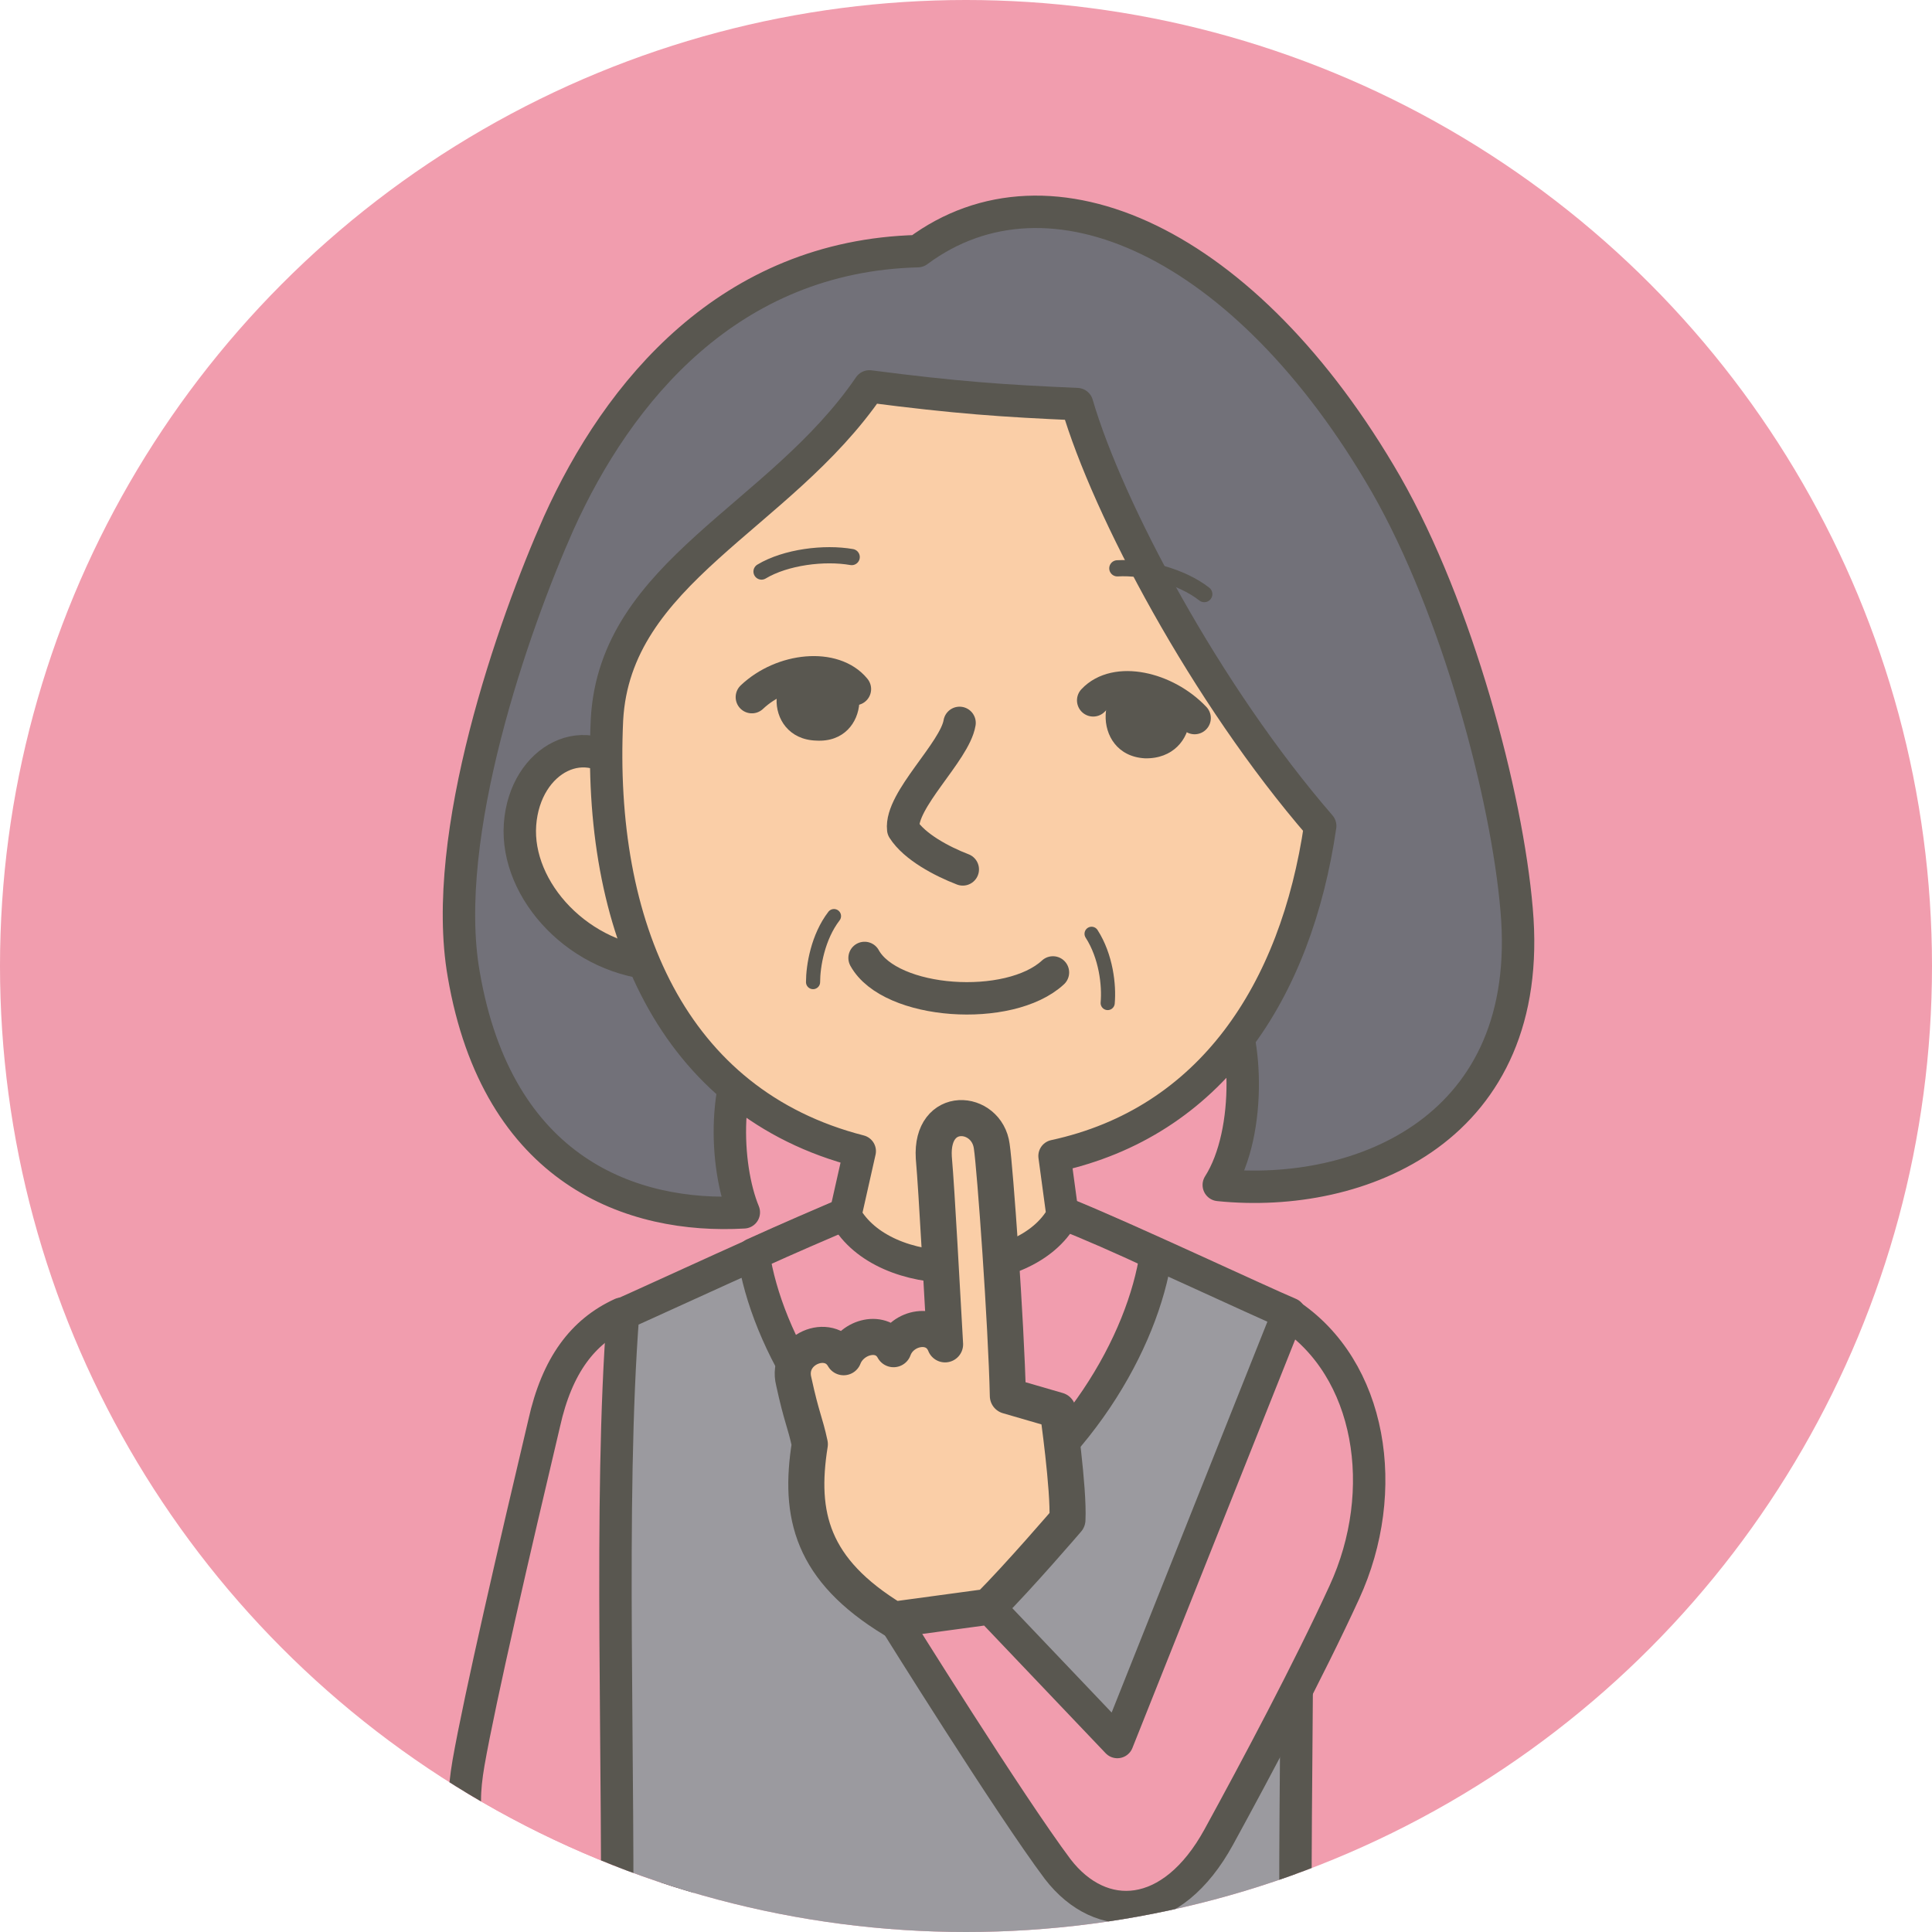
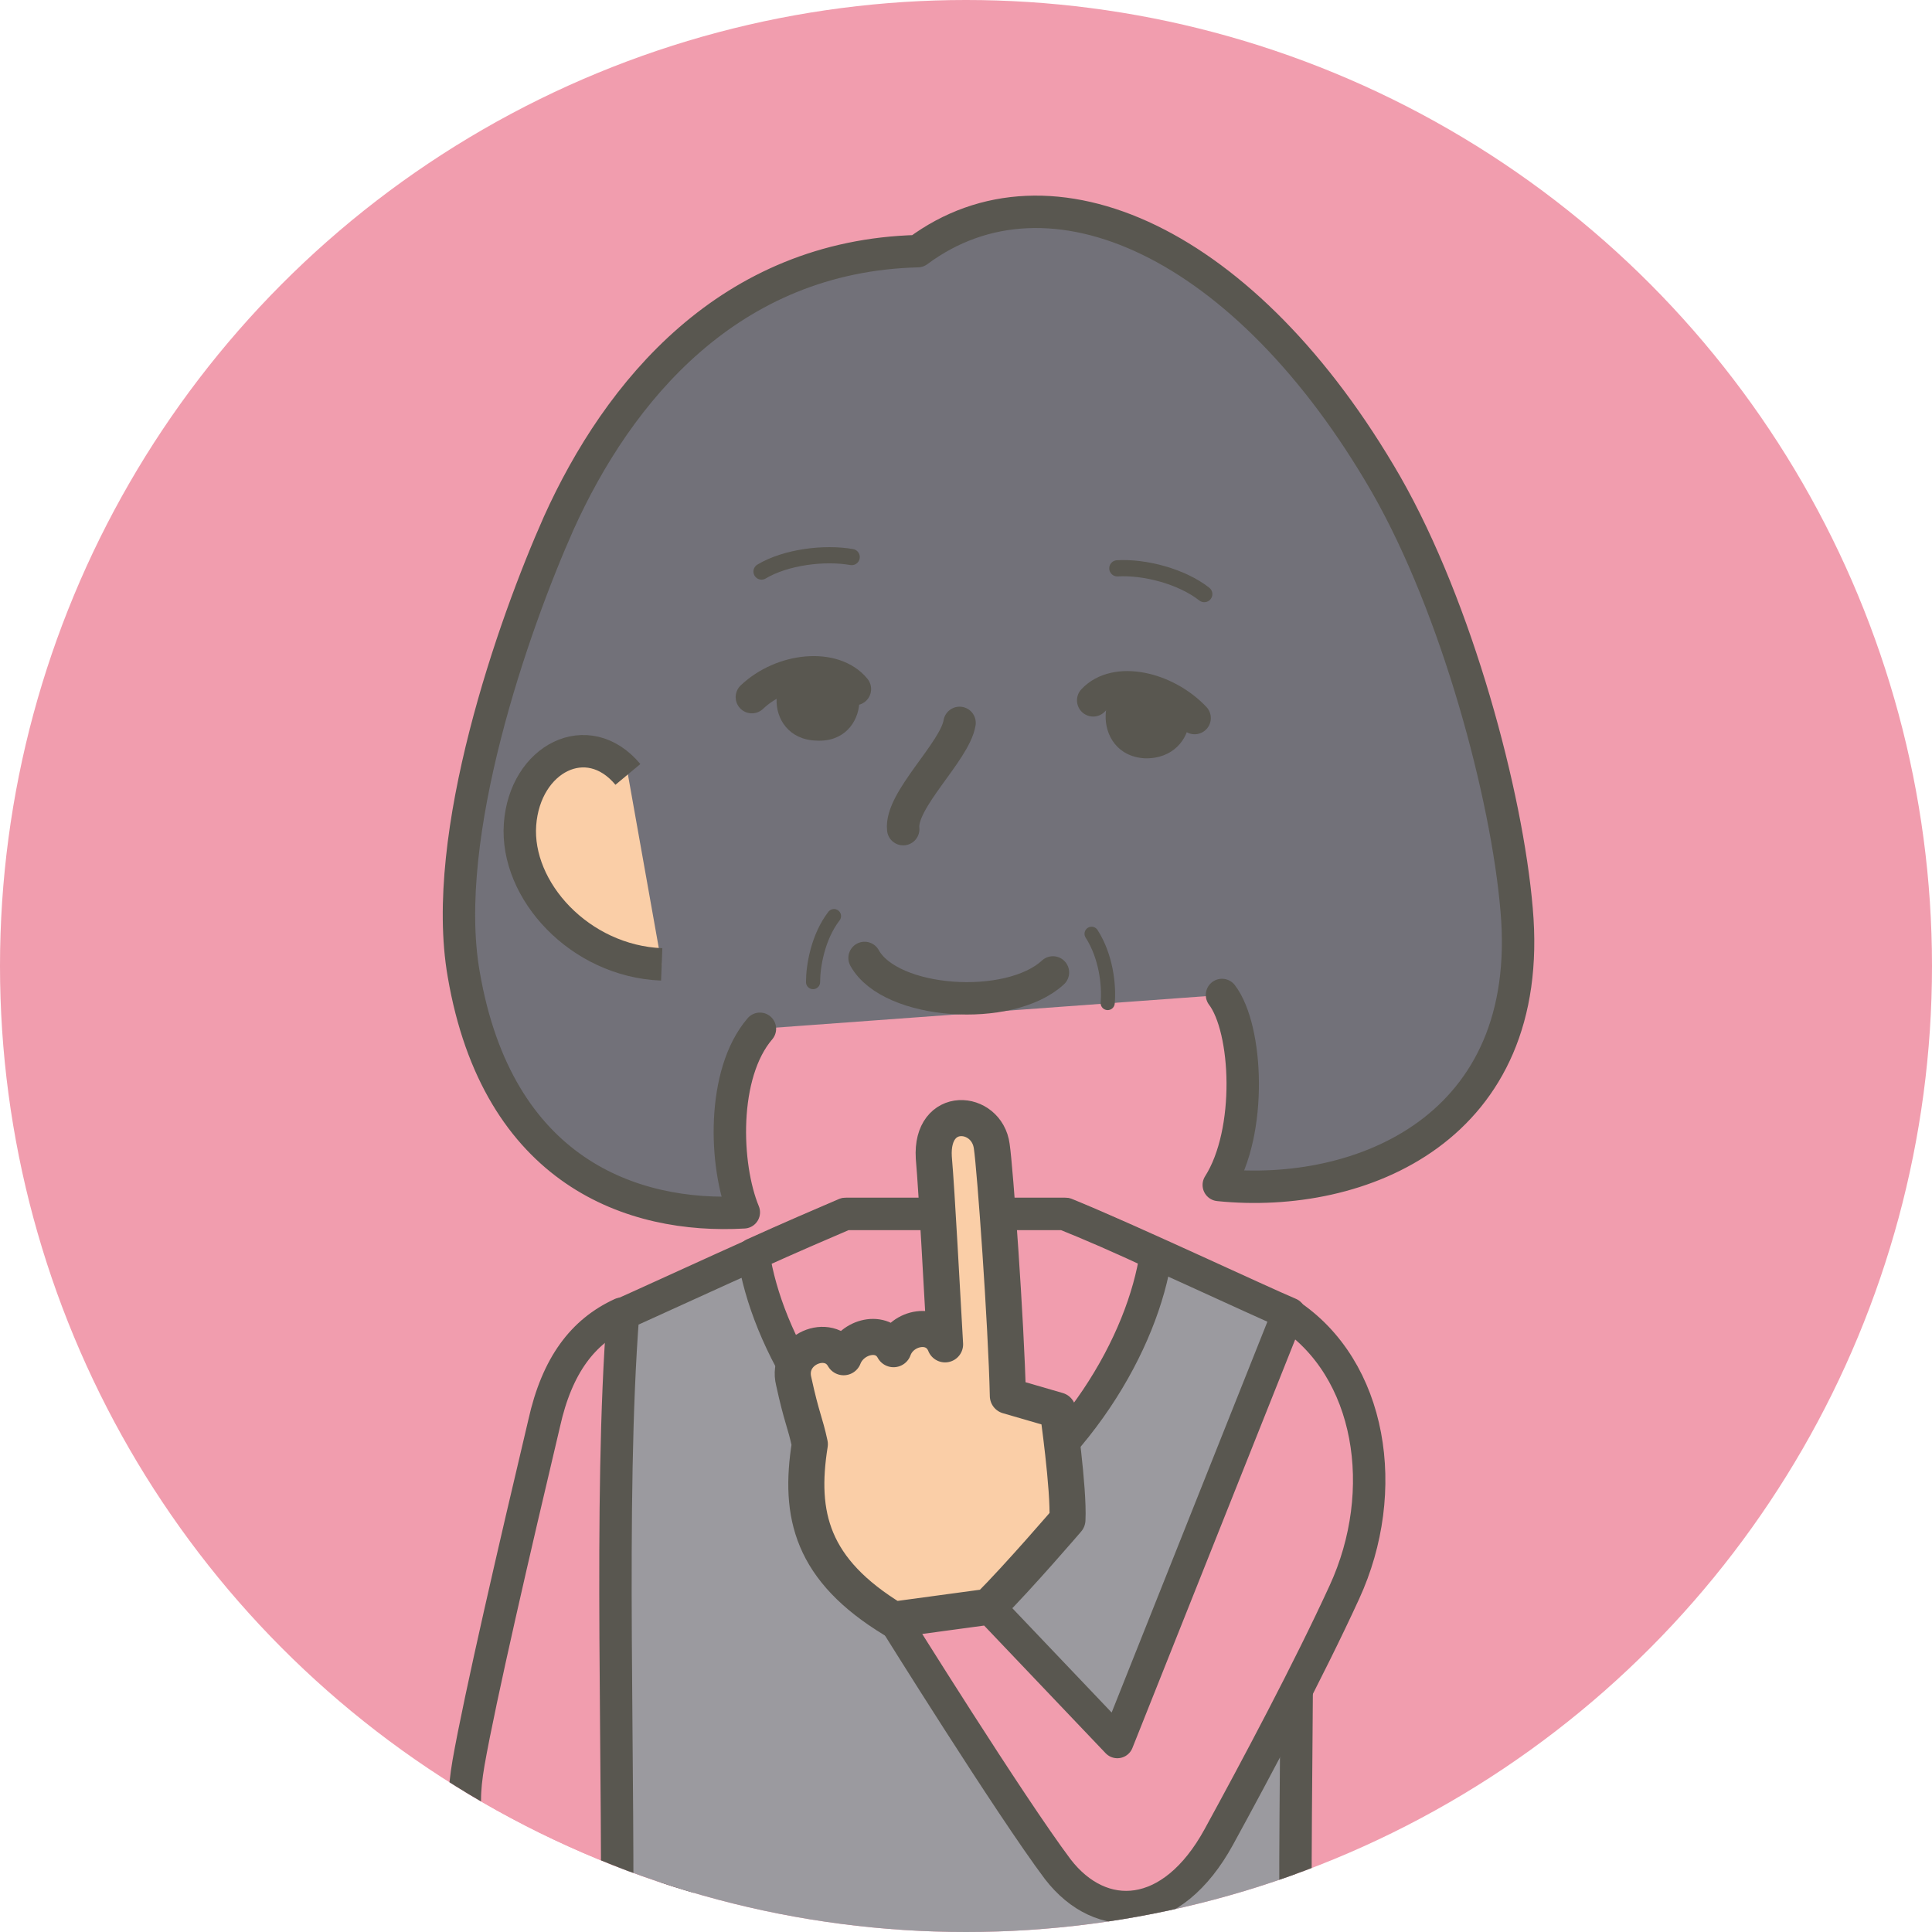
<svg xmlns="http://www.w3.org/2000/svg" xmlns:xlink="http://www.w3.org/1999/xlink" version="1.1" id="レイヤー_1" x="0px" y="0px" viewBox="0 0 120 120" style="enable-background:new 0 0 120 120;" xml:space="preserve" preserveAspectRatio="xMinYMid" width="120" height="120">
  <style type="text/css">
	.st0{fill:#F19DAE;}
	.st1{clip-path:url(#SVGID_00000059278508455567327750000006272451869162335673_);}
	.st2{fill:#F19DAE;stroke:#595750;stroke-width:2.013;stroke-linecap:round;stroke-linejoin:round;stroke-miterlimit:10;}
	.st3{fill:#727179;stroke:#595750;stroke-width:2.013;stroke-linecap:round;stroke-linejoin:round;stroke-miterlimit:10;}
	.st4{fill:#FACEA7;stroke:#595750;stroke-width:2.013;stroke-linejoin:round;stroke-miterlimit:10;}
	.st5{fill:#9B9A9F;stroke:#595750;stroke-width:2.013;stroke-linecap:round;stroke-linejoin:round;stroke-miterlimit:10;}
	.st6{fill:none;stroke:#595750;stroke-width:2.013;stroke-linecap:round;stroke-linejoin:round;stroke-miterlimit:10;}
	.st7{fill:none;stroke:#595750;stroke-width:1.006;stroke-linecap:round;stroke-linejoin:round;stroke-miterlimit:10;}
	.st8{fill:#595750;}
	.st9{fill:none;stroke:#595750;stroke-width:0.878;stroke-linecap:round;stroke-linejoin:round;stroke-miterlimit:10;}
	.st10{fill:#FACEA7;stroke:#595750;stroke-width:2.241;stroke-linecap:round;stroke-linejoin:round;stroke-miterlimit:10;}
</style>
  <circle class="st0" cx="60" cy="60" r="60" />
  <g>
    <defs>
      <circle id="SVGID_1_" cx="60" cy="60" r="60" />
    </defs>
    <clipPath id="SVGID_00000023966071853741537360000008120399039083806113_">
      <use xlink:href="#SVGID_1_" style="overflow:visible;" />
    </clipPath>
    <g style="clip-path:url(#SVGID_00000023966071853741537360000008120399039083806113_);">
      <path class="st2" d="M38.6,81.6c-2.4,1.1-4,3.2-4.8,6.8c-1.8,7.6-4,17.1-4.7,21.1c-0.6,3.5-0.1,5.2,2.5,6.7    c2.6,1.5,10.7,4.7,10.7,4.7S40.3,87.8,38.6,81.6z" />
      <path class="st3" d="M47.2,63.9c-2.4,2.8-2.2,8.5-1,11.4c-6.9,0.4-15.3-2.5-17.4-14.8c-1.5-8.6,3.1-21.7,5.9-28    c3.7-8.2,10.6-16.6,22.3-16.9c8.2-6.1,20.4-0.6,29.1,14.5c4.4,7.7,7.5,19.3,8.1,26.4c1.2,13.6-9.7,18-18.5,17.1    c2.1-3.3,1.8-9.7,0.2-11.8" />
      <path class="st4" d="M41.1,59.9c-5.1-0.2-9.1-4.6-8.8-8.7s4.2-6.1,6.7-3.1" />
      <path class="st5" d="M52.6,75.4c-3.9,1.6-12.3,5.5-13.9,6.2c-0.9,11.7-0.2,28-0.4,41.9h42.2c-0.2-13.9,0.5-30.2-0.4-41.9    c-1.9-0.8-10.2-4.7-13.9-6.2H52.6z" />
      <path class="st2" d="M66.1,75.4c1.5,0.6,3.6,1.5,5.7,2.5c-0.8,5.4-4.9,12.8-12.5,17.3l0,0c-7.6-4.6-11.7-12-12.5-17.3    c2.2-1,4.3-1.9,5.7-2.5L66.1,75.4z" />
-       <path class="st4" d="M82,51.3c-1.5,10.3-6.8,18.4-16.5,20.5l0.5,3.7c-2.3,4.2-11.1,4.3-13.5,0l0.9-4c-11.7-3-16.3-14-15.7-26.8    C38.2,35.5,48.4,32.2,54,24c5.4,0.7,8.3,0.9,12.9,1.1C68.8,31.6,74.9,43.1,82,51.3z" />
-       <path class="st6" d="M59.6,44.9c-0.3,1.8-3.7,4.8-3.5,6.6c0.7,1.1,2.4,2,3.7,2.5" />
+       <path class="st6" d="M59.6,44.9c-0.3,1.8-3.7,4.8-3.5,6.6" />
      <path class="st7" d="M47.3,35.5c1.5-0.9,3.9-1.2,5.6-0.9" />
      <path class="st7" d="M74.8,36.9c-1.4-1.1-3.7-1.7-5.4-1.6" />
      <path class="st8" d="M71.2,42c-3.2-0.2-3.5,4.9-0.1,5.1C74.6,47.2,75,42.2,71.2,42z" />
      <path class="st6" d="M74.2,44.6c-1.8-1.9-4.9-2.6-6.3-1.1" />
      <path class="st8" d="M51.1,41c3.2,0.2,3,5.2-0.4,5C47.3,45.9,47.4,40.8,51.1,41z" />
      <path class="st6" d="M46.7,43.3c1.9-1.8,5.1-2.1,6.4-0.5" />
      <g>
        <path class="st9" d="M51.8,56.9c-1,1.3-1.3,3.1-1.3,4.1" />
        <path class="st9" d="M67.8,58c0.9,1.4,1.1,3.2,1,4.3" />
      </g>
      <path class="st10" d="M65.7,87.6l-3.1-0.9c-0.1-4.5-0.8-14.2-1-15.5c-0.3-2.3-3.8-2.6-3.6,0.7c0.2,2.3,0.5,8.2,0.7,11.6    c-0.6-1.5-2.7-1.1-3.2,0.3c-0.7-1.3-2.6-0.8-3.1,0.5c-0.9-1.6-3.6-0.5-3.1,1.5c0.5,2.3,0.7,2.5,1,3.9c-0.7,4.4,0.1,7.8,5.2,10.9    l5.9-0.8c1.9-1.9,4.9-5.4,4.9-5.4C66.4,92.5,65.7,87.6,65.7,87.6z" />
      <path class="st6" d="M53.7,59.5c1.6,2.9,9,3.4,11.7,0.9" />
      <path class="st2" d="M80,81.6l-10.6,26.6l-7.9-8.3l-5.9,0.8c0,0,7.1,11.4,10.1,15.4c2.7,3.5,7.1,3.3,10-2    c2.3-4.2,5.6-10.4,7.8-15.2C86.4,92.6,85.2,85,80,81.6z" />
    </g>
  </g>
</svg>